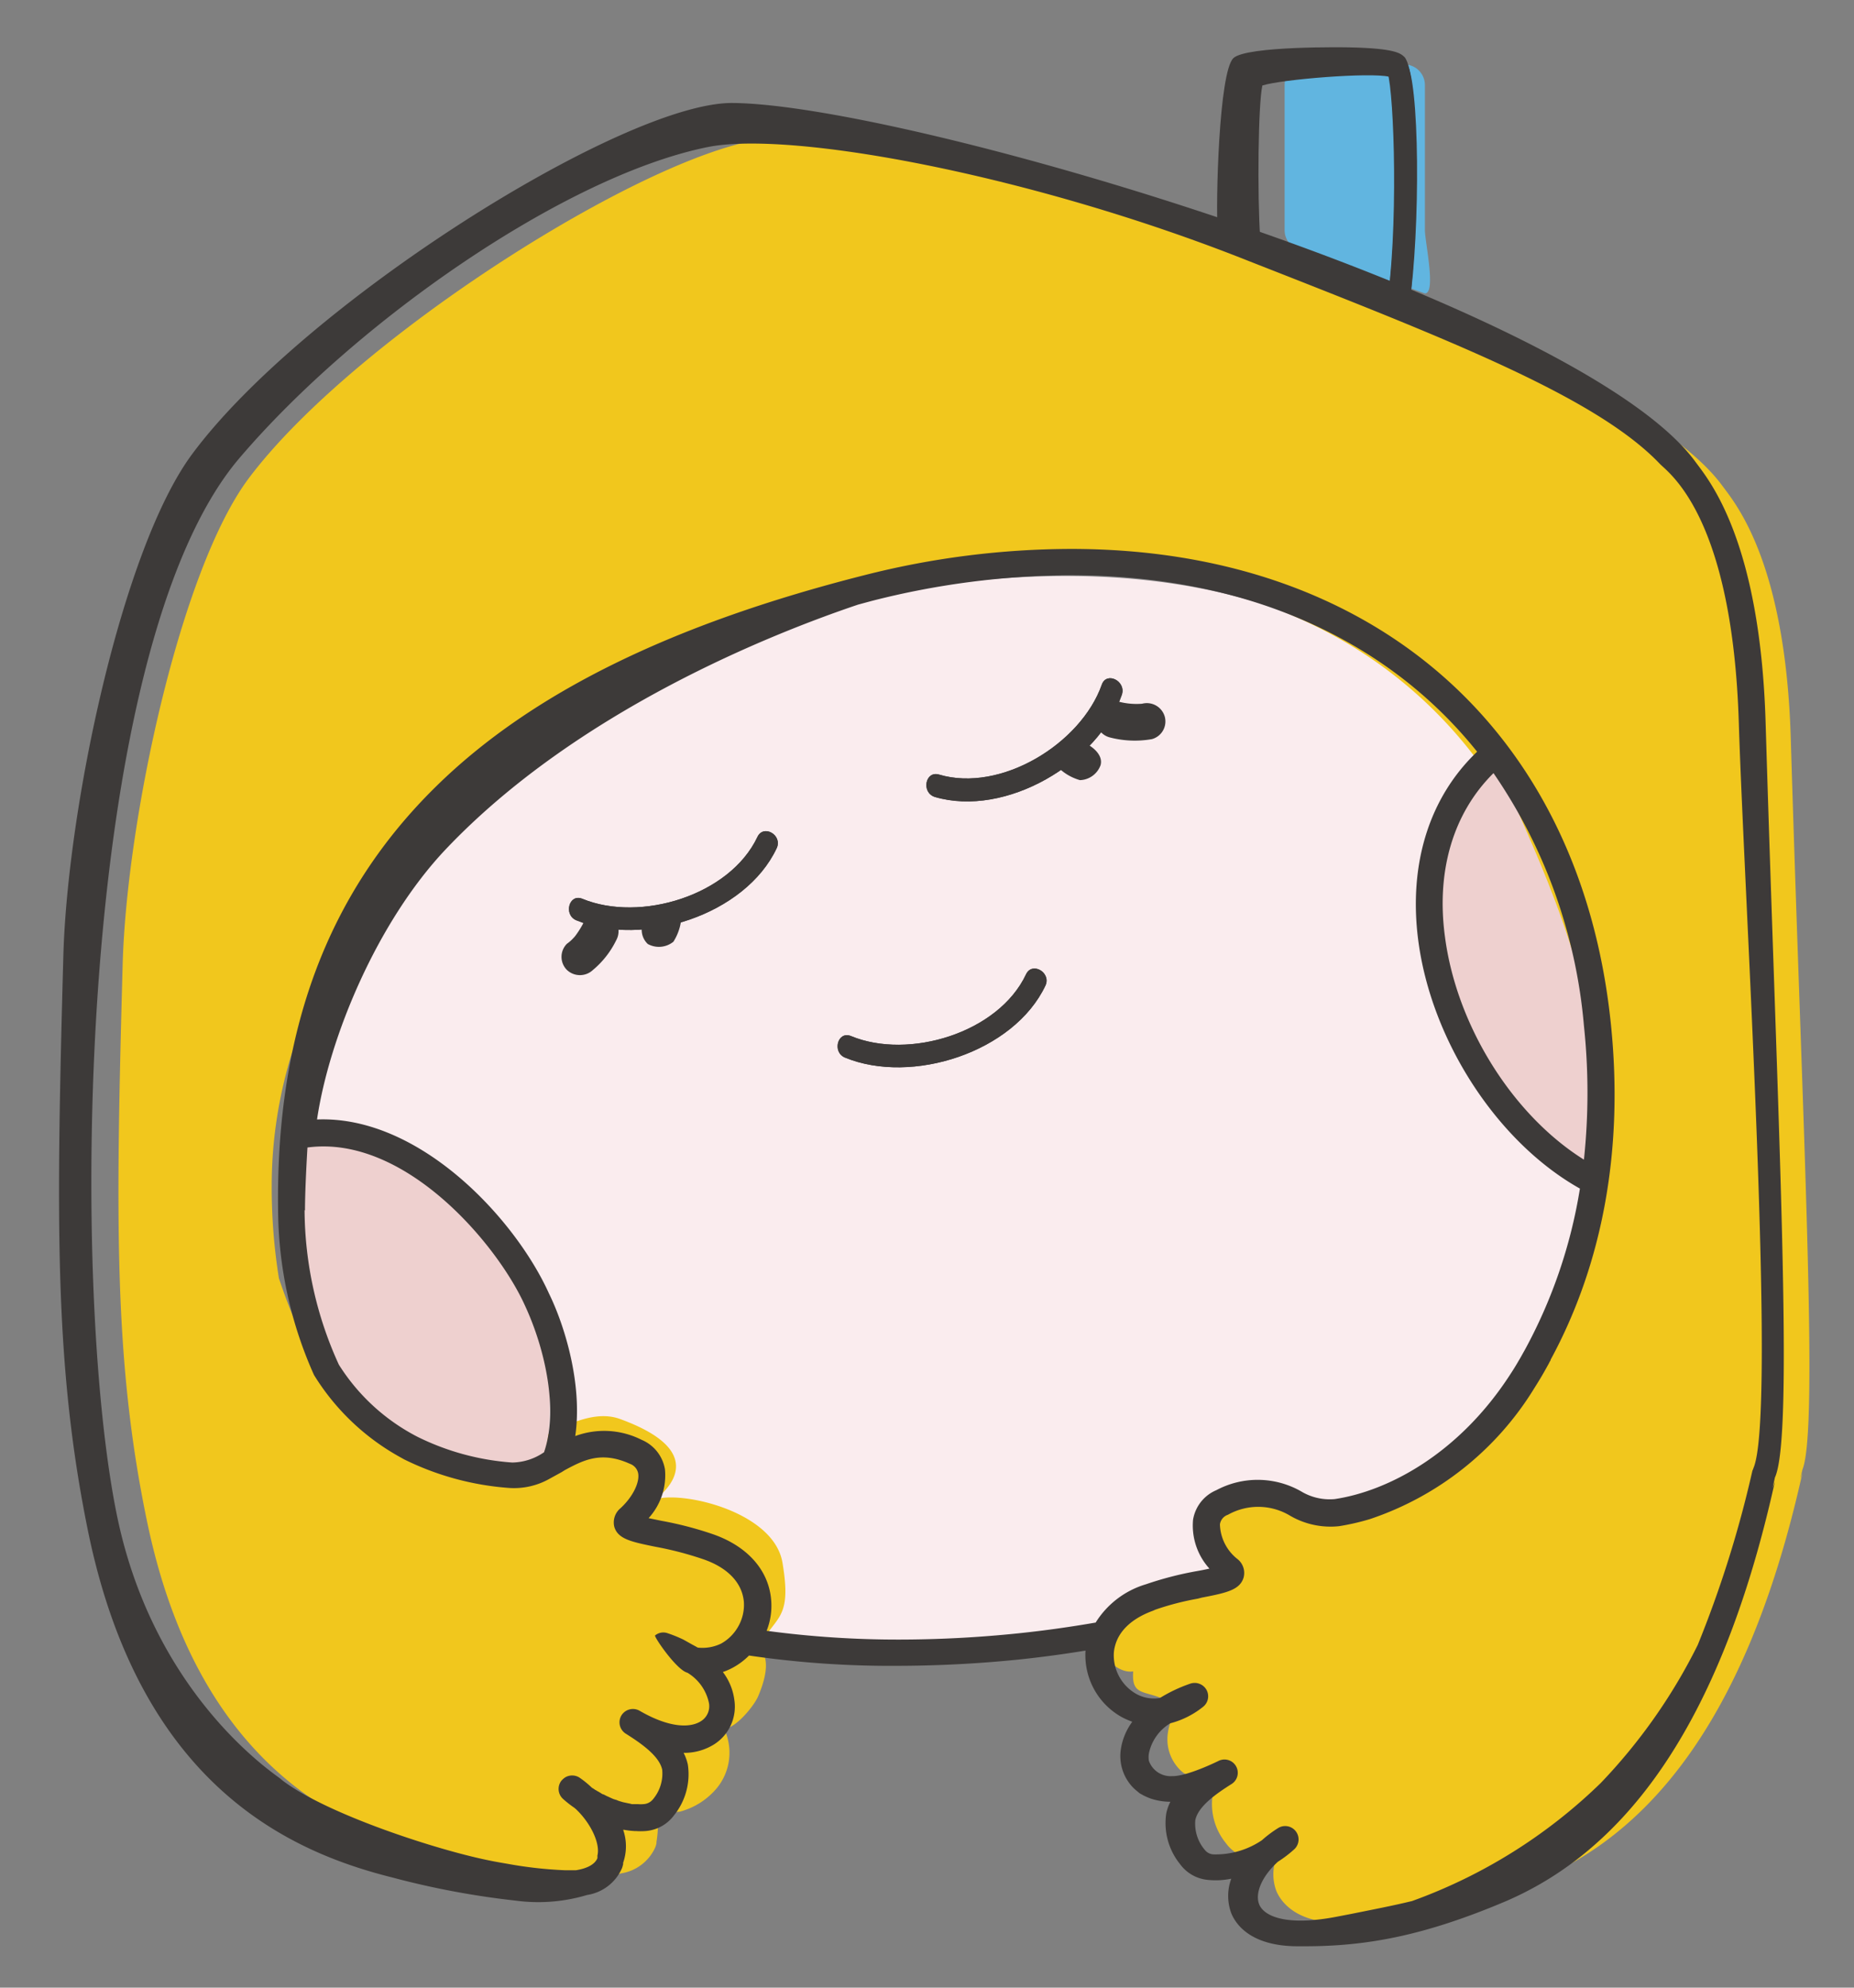
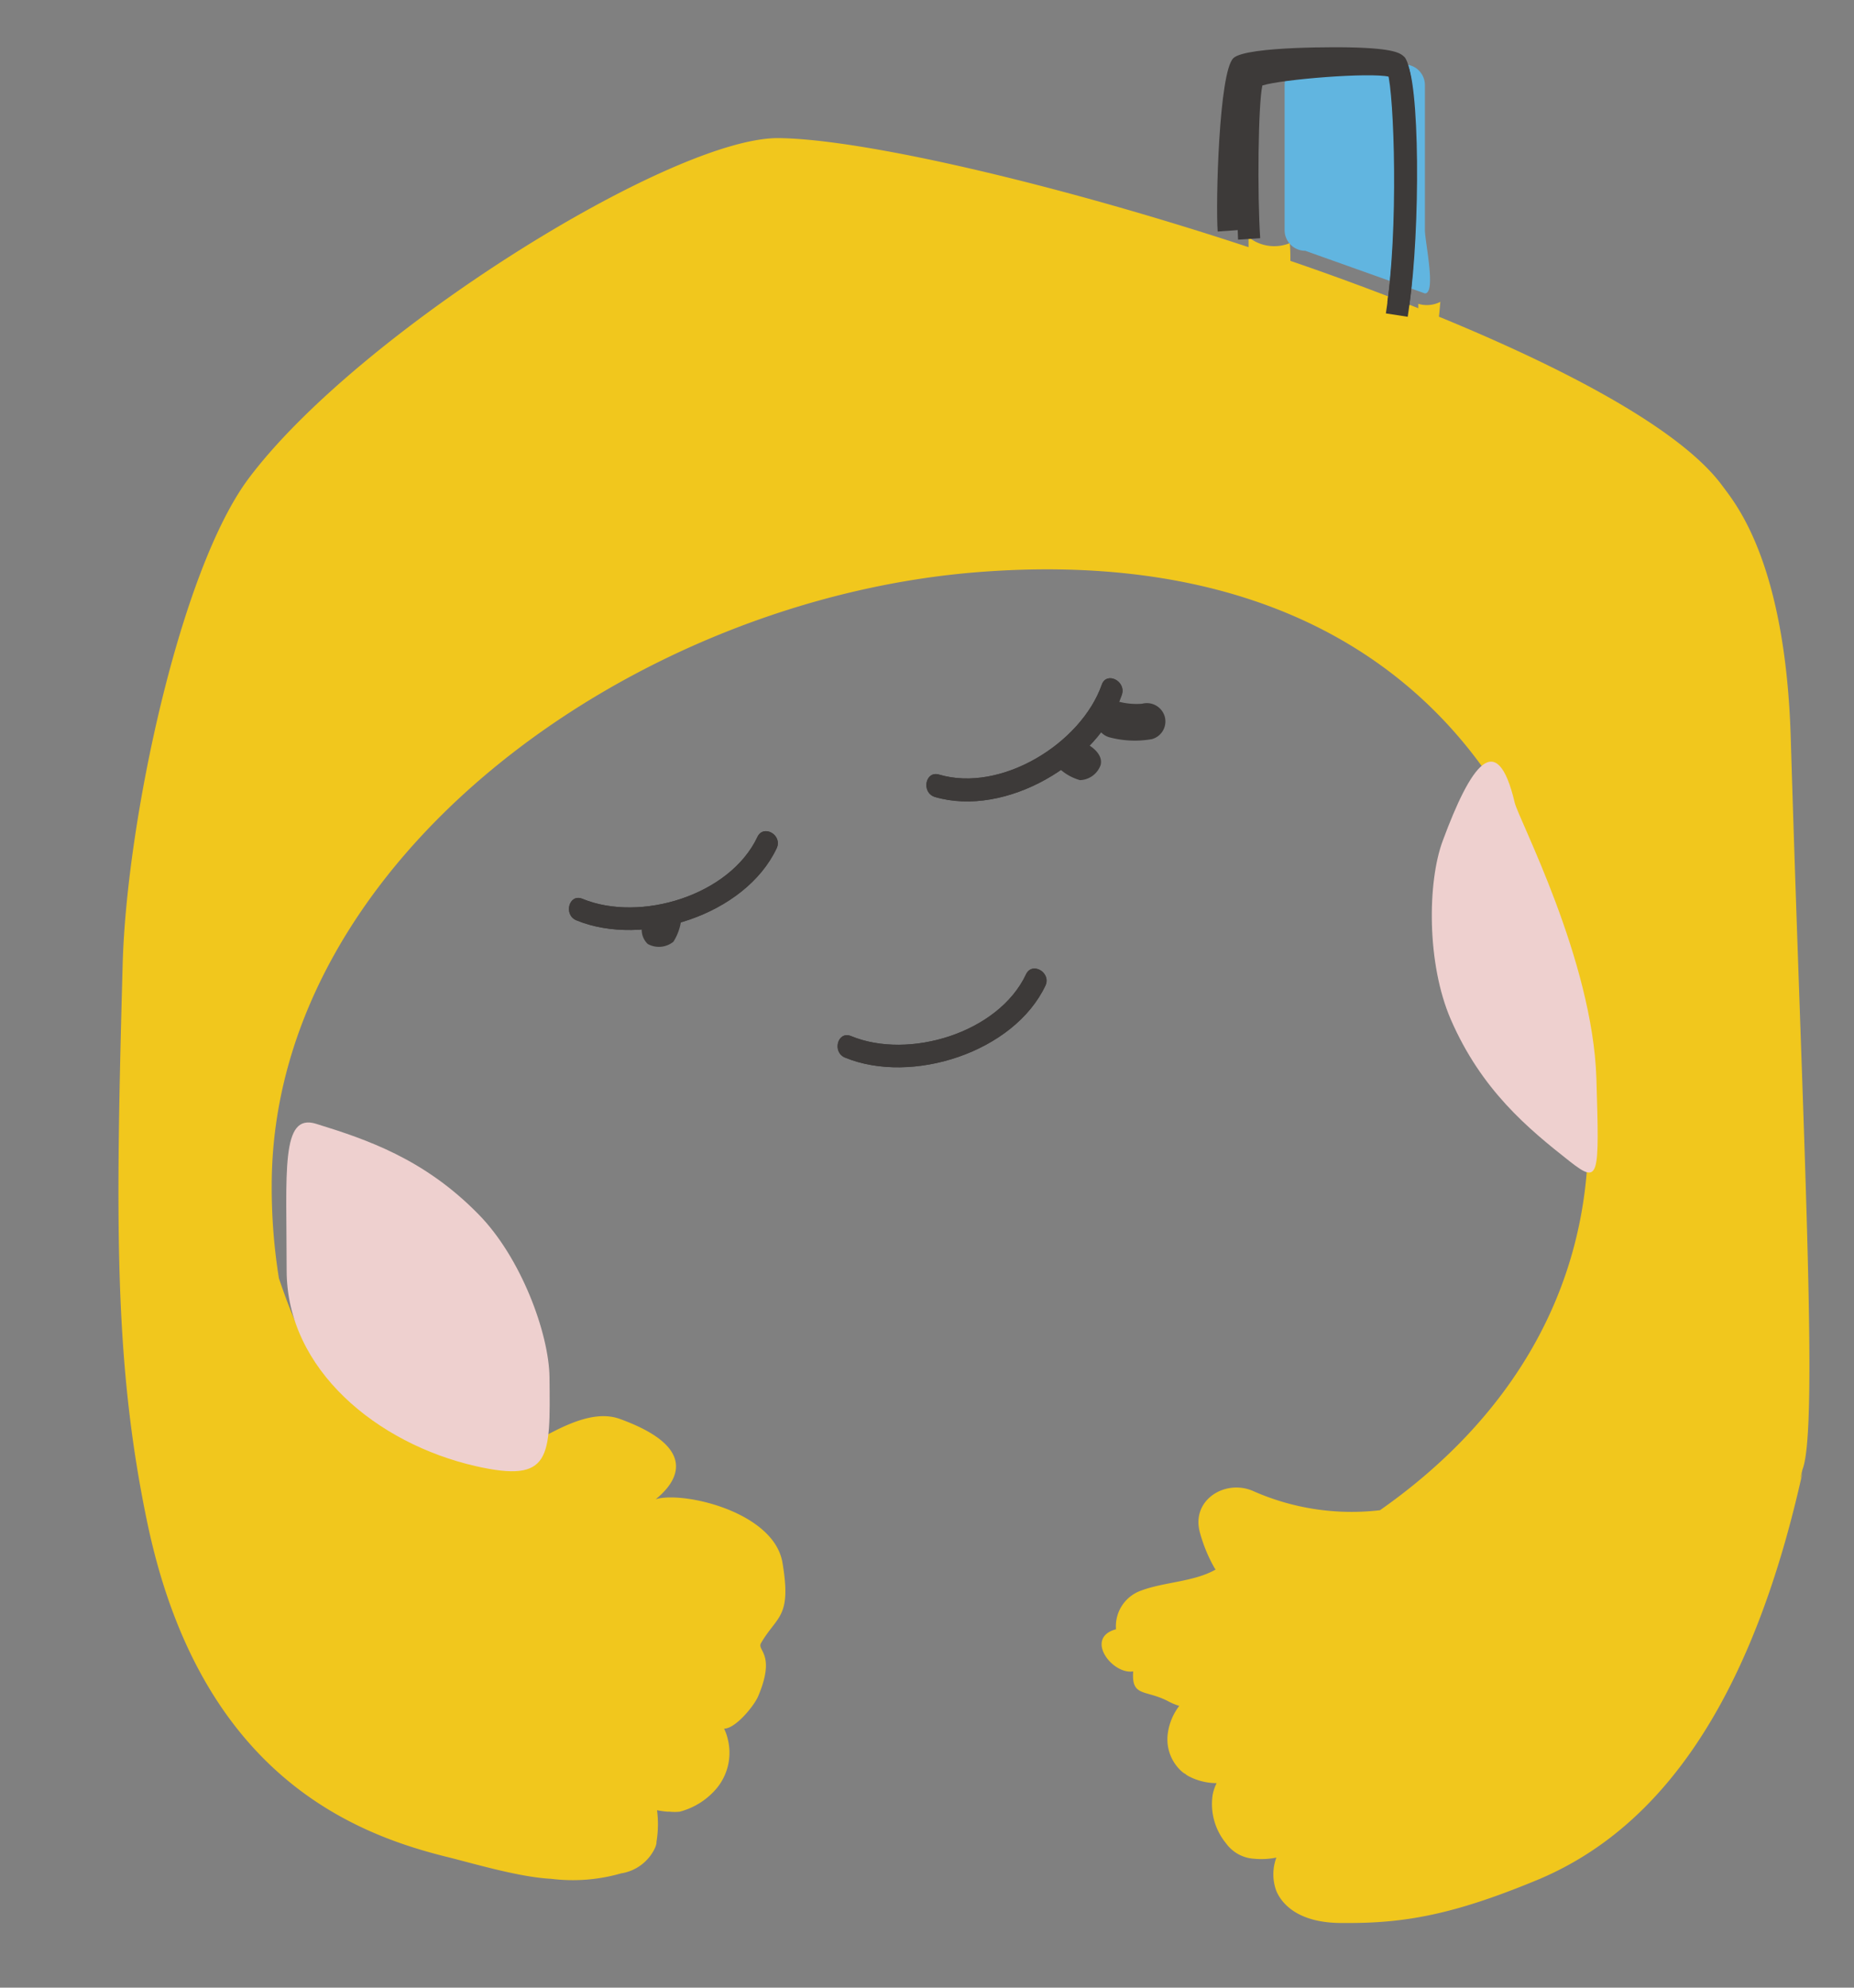
<svg xmlns="http://www.w3.org/2000/svg" id="圖層_1" data-name="圖層 1" viewBox="0 0 180 193">
  <rect x="0" y="0" width="180" height="193" fill="#808080" stroke="none" />
  <defs>
    <style>.cls-1{fill:#faecee;}.cls-2{fill:#61b5e0;}.cls-3{fill:#f1c71d;}.cls-4{fill:#eed0cf;}.cls-5{fill:#3d3a39;}</style>
  </defs>
  <title>球球兒logo</title>
-   <path class="cls-1" d="M97.22,56.16c-33.72,2.45-69,27.82-69,59.62a55.34,55.34,0,0,0,.7,9s0,0,0,0c1.41,4,3,8.23,6.37,11.07,3.85,3.26,8.76,4.94,12.74,8.1.12.09.22.19.33.29,3.76-1.27,7-3.58,11.14-3.55,2.93,0,5,4,2.54,6.1l-.21.19c4.64,2.36,9.94,4.19,12.22,9.07a4,4,0,0,1,.08,3.34,3.2,3.2,0,0,1,2.36,1.43,3.85,3.85,0,0,1,.49,0,4.6,4.6,0,0,1,1,.12,5.48,5.48,0,0,0,1.1-.87,95.13,95.13,0,0,0,14.12,1c2.22,0,4.51-.07,6.81-.21,3.18-.51,6.33-1.16,9.43-2a3.67,3.67,0,0,1,2.41-3.76c2.25-.85,5.16-.85,7.24-2a2.39,2.39,0,0,0-.13-.21,15.05,15.05,0,0,1-1.39-3.37c-.88-3.23,2.54-5.32,5.26-4a23.83,23.83,0,0,0,12.23,1.82c12.51-8.78,20.94-21.18,20.94-36.46C156.05,79,137.9,53.19,97.22,56.16Z" />
  <path class="cls-2" d="M138.34,8.26a2,2,0,0,0-2-2h-9.62a2,2,0,0,0-2,2V22.35a2,2,0,0,0,2,2l11.62,4.14c1.12,0,0-5,0-6.17Z" />
  <path class="cls-3" d="M173.86,71.66c-.52-17.22-5.44-22.85-6.68-24.54-3.9-5.27-14.59-11.08-27.48-16.37.06-.47.09-.94.14-1.44a2.89,2.89,0,0,1-2.14.19c0,.13,0,.28,0,.43-4-1.6-8.18-3.15-12.42-4.6,0-.54,0-1.11-.06-1.72a4,4,0,0,1-4-.58V24c-18.7-6.17-37.63-10.54-45.71-10.59-10.38,0-40.77,18.89-51.38,33.06-6.66,8.93-11.83,33.22-12.22,47.12-.68,24.79-.87,38.53,2.35,54.06,5,24.21,19.49,30.25,29,32.62,2.54.62,7.08,2,10.24,2.16a17,17,0,0,0,6.81-.53,4.36,4.36,0,0,0,3.31-2.53,3.07,3.07,0,0,0,.11-.36v0a.69.69,0,0,0,0-.13,10.52,10.52,0,0,0,.06-3.11,8.9,8.9,0,0,0,1,.14H65a4.51,4.51,0,0,0,1,0,7,7,0,0,0,3.68-2.39,5.42,5.42,0,0,0,1-4.56,4.84,4.84,0,0,0-.38-1.11c1.11,0,2.92-2.22,3.31-3.15,1.74-4.12-.14-4.42.27-5.15,1.57-2.7,3-2.45,2.08-7.86-1-5.61-12.3-7.43-13-5.61.07-.06,7.52-4.56-2.77-8.3-3.93-1.43-9,3.18-12.73,4.45-.1-.09-10.17-3.75-14-7-3.36-2.85-5-7.07-6.38-11.1a0,0,0,0,1,0,0,55.81,55.81,0,0,1-.7-9c0-31.78,35.27-57.15,69-59.61,40.67-3,58.82,22.88,58.82,54.67,0,15.27-7.71,27.68-20.22,36.45a23.58,23.58,0,0,1-12.22-1.82c-2.74-1.28-6.16.8-5.26,4a14.75,14.75,0,0,0,1.38,3.37,1.91,1.91,0,0,0,.14.21c-2.09,1.2-5,1.2-7.25,2.05a3.67,3.67,0,0,0-2.42,3.75c-3.09.83-.38,4.42,1.67,4.09-.19,2.55,1.21,1.72,3.47,2.94a6,6,0,0,0,1,.41,5.64,5.64,0,0,0-1.11,2.67,4.18,4.18,0,0,0,1.11,3.46.05.05,0,0,0,0,0,3.35,3.35,0,0,0,.49.43l0,0c.08,0,.14.1.23.15a2.08,2.08,0,0,0,.36.2l0,0a5.11,5.11,0,0,0,.68.28l0,0a5.78,5.78,0,0,0,1.87.31,4.47,4.47,0,0,0-.38,1.1,6,6,0,0,0,1.29,4.74,3.62,3.62,0,0,0,2.71,1.5,7.44,7.44,0,0,0,2.18-.11,4.65,4.65,0,0,0,0,3.25c.43,1,1.84,3.1,6.34,3.1H131c5.83,0,10.62-1,18.47-4.27,10-4.26,20-14.54,25.52-39.42,0,0-.08.21-.21.58.07-.31.15-.62.22-.93C176.59,138.66,175,109.65,173.86,71.66Z" />
  <path class="cls-4" d="M53.35,133.76c.08,7.82.19,10.27-7.16,8.6-9.57-2.18-18.36-9.38-18.36-19s-.59-15.32,2.86-14.24c4.95,1.53,10.5,3.41,15.75,8.77C50.59,122.09,53.31,129.5,53.35,133.76Z" />
  <path class="cls-4" d="M140.06,81.67c2.72-7.35,5.27-11.07,7-3.73.37,1.59,7.57,15.25,7.93,26.79.29,9.64.3,10.29-2.56,8.06-4.08-3.21-8.59-6.93-11.58-13.81C138.5,93.54,138.59,85.65,140.06,81.67Z" />
-   <path class="cls-5" d="M87.31,57.45l.35-.1Z" />
-   <path class="cls-5" d="M101.49,95.69c-3.06,6.5-13,9.67-19.46,7-1.27-.52-.72-2.62.58-2.09,5.63,2.32,14.33-.31,17-6C100.21,93.34,102.08,94.44,101.49,95.69Z" />
+   <path class="cls-5" d="M101.49,95.69c-3.06,6.5-13,9.67-19.46,7-1.27-.52-.72-2.62.58-2.09,5.63,2.32,14.33-.31,17-6C100.21,93.34,102.08,94.44,101.49,95.69" />
  <path class="cls-5" d="M99.63,94.6c-2.69,5.7-11.39,8.33-17,6-1.3-.53-1.85,1.57-.58,2.09,6.47,2.66,16.4-.51,19.46-7C102.08,94.44,100.21,93.34,99.63,94.6Z" />
  <path class="cls-5" d="M75.4,82.36c-3.05,6.49-13,9.66-19.45,7-1.27-.53-.71-2.62.58-2.09,5.63,2.32,14.32-.32,17-6C74.13,80,76,81.09,75.4,82.36Z" />
  <path class="cls-5" d="M73.54,81.27c-2.69,5.68-11.38,8.32-17,6-1.29-.53-1.85,1.56-.58,2.09,6.47,2.66,16.4-.51,19.45-7C76,81.09,74.13,80,73.54,81.27Z" />
-   <path class="cls-5" d="M56.7,89.51a9.15,9.15,0,0,1-.82,1.33c.12-.15.11-.15,0,0s-.2.23-.3.34a4,4,0,0,1-.54.46,1.8,1.8,0,0,0,0,2.54,1.84,1.84,0,0,0,2.53,0,8.75,8.75,0,0,0,2.25-2.87,1.82,1.82,0,0,0-.65-2.45,1.8,1.8,0,0,0-2.44.64Z" />
  <path class="cls-5" d="M91.17,75.21c6,1.78,13.78-3,15.8-8.73.46-1.32,2.41-.34,1.94,1-2.3,6.61-11.27,11.93-18.16,9.9C89.42,76.94,89.84,74.81,91.17,75.21Z" />
  <path class="cls-5" d="M91.17,75.21c6,1.78,13.78-3,15.8-8.73.46-1.32,2.41-.34,1.94,1-2.3,6.61-11.27,11.93-18.16,9.9C89.42,76.94,89.84,74.81,91.17,75.21Z" />
  <path class="cls-5" d="M107.7,71.59a9.61,9.61,0,0,0,4.13.18,1.78,1.78,0,0,0,1.25-2.2,1.81,1.81,0,0,0-2.19-1.24,6.82,6.82,0,0,1-2.24-.19,1.8,1.8,0,0,0-2.2,1.24,1.82,1.82,0,0,0,1.25,2.21Z" />
-   <path class="cls-5" d="M171.42,70.21c-.52-17.79-5.54-23.63-6.81-25.36C153.51,29.63,88.22,10.08,71.05,10c-10.6,0-41.62,19.5-52.43,34.14C11.82,53.37,6.55,78.46,6.15,92.81c-.7,25.59-.88,39.79,2.39,55.83,5.12,25,19.9,31.25,29.62,33.68a80.74,80.74,0,0,0,11.92,2.23A16.49,16.49,0,0,0,57,184a4.42,4.42,0,0,0,3.39-2.61c.05-.12.07-.25.11-.37l0,0c0-.06,0-.1,0-.15a4.88,4.88,0,0,0,0-3.2h.08a7.4,7.4,0,0,0,1,.12.22.22,0,0,0,.11,0,6.56,6.56,0,0,0,1,0,3.79,3.79,0,0,0,2.76-1.54,6.34,6.34,0,0,0,1.33-4.91,4.57,4.57,0,0,0-.41-1.14,5.44,5.44,0,0,0,3-.85,4.34,4.34,0,0,0,1.93-4.26,5.66,5.66,0,0,0-1.12-2.74,6.23,6.23,0,0,0,1-.44,6.7,6.7,0,0,0,1.54-1.16,94.65,94.65,0,0,0,14.39,1,118.17,118.17,0,0,0,11.89-.62c2.19-.23,4.31-.52,6.39-.86a6.88,6.88,0,0,0,3.54,6.47,8.44,8.44,0,0,0,1,.44,6,6,0,0,0-1.12,2.74,4.4,4.4,0,0,0,1.13,3.58l0,0a4.41,4.41,0,0,0,.51.46l0,0a1.92,1.92,0,0,0,.22.18l.36.2h0a7.17,7.17,0,0,0,.69.3.08.08,0,0,1,0,0,6.21,6.21,0,0,0,1.91.31,4.34,4.34,0,0,0-.4,1.13,6.32,6.32,0,0,0,1.32,4.9,3.78,3.78,0,0,0,2.76,1.56,7.43,7.43,0,0,0,2.23-.12,4.82,4.82,0,0,0,0,3.35c.44,1.08,1.89,3.21,6.47,3.21l.69,0c5.94,0,11.56-1,19.56-4.4,10.19-4.42,20.36-15,26.06-40.72l-.23.61c.08-.32.16-.65.23-1C174.2,139.4,172.6,109.43,171.42,70.21Zm-65,87.33c-2.42.42-4.93.78-7.52,1.05a113.22,113.22,0,0,1-11.63.61,95.8,95.8,0,0,1-12.84-.85,6.59,6.59,0,0,0,.44-3c-.24-2.9-2.32-5.24-5.71-6.4a34.31,34.31,0,0,0-4.93-1.28l-1.26-.26a6.16,6.16,0,0,0,1.59-4.73,3.78,3.78,0,0,0-2.28-2.88,8.06,8.06,0,0,0-6.43-.36c.72-5-1-10.68-2.56-13.86-3.29-7.28-12.58-17.28-22.51-16.88,1.18-8,5.85-19.21,12.5-26.24C56,69.05,74.85,61.56,83.3,58.71l1.37-.37a79.52,79.52,0,0,1,19.27-2.49c17,0,30.7,6.2,39.47,17.14-4.65,4.43-6.67,10.91-5.72,18.29,1.27,9.8,7.7,19.64,15.7,24.13A48.92,48.92,0,0,1,148,131.15c-.18.31-.34.62-.53.93-.27.47-.54.91-.83,1.35-5,7.75-11.9,11.36-17.06,12.13a5.37,5.37,0,0,1-3.24-.74,8.52,8.52,0,0,0-8.24-.13,3.78,3.78,0,0,0-2.27,2.88,6.23,6.23,0,0,0,1.59,4.74c-.4.09-.85.18-1.26.25a32.9,32.9,0,0,0-4.9,1.27A8.65,8.65,0,0,0,106.38,157.54Zm-76.81-40c0-2.22.24-6.12.24-6.12,9.42-1.26,18.39,9.34,21.09,15.29,2,4.28,3.29,10.19,1.88,14.3a5.58,5.58,0,0,1-3.09,1,24.64,24.64,0,0,1-9.2-2.5,19.66,19.66,0,0,1-7.63-7h0A36.45,36.45,0,0,1,29.57,117.5ZM145,75.07a51,51,0,0,1,8.78,24.53,61.76,61.76,0,0,1,0,13c-6.91-4.33-12.38-13-13.5-21.7C139.43,84.52,141.11,78.92,145,75.07Zm25.23,67.54h0a.91.91,0,0,0-.12.31,108.4,108.4,0,0,1-5.28,16.8,54.28,54.28,0,0,1-9.42,13.41,51.08,51.08,0,0,1-18.32,11.46c-1.94.47-3.89.84-5.81,1.23l-1.45.28c-4.86.95-7.1,0-7.58-1.19-.4-1,.15-2.61,1.82-4.14a11.42,11.42,0,0,0,1.61-1.23,1.3,1.3,0,0,0-1.57-2.05,11.36,11.36,0,0,0-1.59,1.19,8,8,0,0,1-4.63,1.38,1.13,1.13,0,0,1-.91-.43,3.91,3.91,0,0,1-.93-2.9c.27-1.31,1.94-2.51,3.53-3.51a1.29,1.29,0,0,0-1.23-2.26s-3.08,1.54-4.56,1.5a2.23,2.23,0,0,1-2.25-1.5,2.26,2.26,0,0,1,0-.69,4.46,4.46,0,0,1,2.08-2.94,8.46,8.46,0,0,0,3.17-1.59,1.3,1.3,0,0,0,.35-1.65,1.32,1.32,0,0,0-1.58-.61,14.54,14.54,0,0,0-2.94,1.39,3.54,3.54,0,0,1-2.3-.39,4.32,4.32,0,0,1-2.18-4,3.43,3.43,0,0,1,.11-.64c.38-1.5,1.66-2.7,3.69-3.44l.22-.1a27,27,0,0,1,4.12-1.07l.43-.11c1.88-.36,3.08-.62,3.67-1.29a1.69,1.69,0,0,0,.36-.66,1.72,1.72,0,0,0-.6-1.79,4.44,4.44,0,0,1-1.7-3.37,1.15,1.15,0,0,1,.78-.93,6,6,0,0,1,6.06.11,7.8,7.8,0,0,0,4.73,1,22.88,22.88,0,0,0,3-.69,29.8,29.8,0,0,0,15.94-12.69c.27-.43.55-.88.8-1.31s.42-.74.63-1.12a2.38,2.38,0,0,1,.17-.31l0-.05c5.08-9.38,7.1-20.5,5.84-32.65-2.94-28.42-23-46.07-52.41-46.07A81.92,81.92,0,0,0,84,55.83C65.23,60.58,51.61,67.27,42.38,76.32,31.81,86.67,26.76,100.16,27,117.53A39.72,39.72,0,0,0,30.26,133s.22.51.25.55a22.73,22.73,0,0,0,8.29,7.91l.43.24a27.45,27.45,0,0,0,10.23,2.78,7,7,0,0,0,3.87-.88l1.2-.66.32-.2c1.86-1,3.56-1.85,6.32-.6a1.23,1.23,0,0,1,.79.93c.15.92-.56,2.31-1.71,3.37a1.79,1.79,0,0,0-.61,1.81c.35,1.19,1.65,1.46,4,1.94a32.7,32.7,0,0,1,4.58,1.19c2.43.82,3.84,2.31,4,4.16a4.25,4.25,0,0,1-.53,2.36,4.32,4.32,0,0,1-1.66,1.68,4.15,4.15,0,0,1-2.29.4c-.18-.11-.38-.21-.56-.31l-.82-.46h0a12.85,12.85,0,0,0-1.55-.63,1.25,1.25,0,0,0-1.21.22c-.14.09,2.08,3.36,3.14,3.62a4.5,4.5,0,0,1,2.09,2.94,1.71,1.71,0,0,1-.77,1.76c-1,.65-3,.71-5.95-1a1.31,1.31,0,0,0-1.78.45,1.3,1.3,0,0,0,.43,1.77c1.59,1,3.25,2.19,3.53,3.49a3.88,3.88,0,0,1-.93,2.92,1.27,1.27,0,0,1-.92.43,2.75,2.75,0,0,1-.5,0h-.24l-.32,0c-.09,0-.18-.05-.28-.06l-.33-.07-.28-.06-.34-.1a1.62,1.62,0,0,1-.28-.11,3.58,3.58,0,0,1-.35-.11l-.29-.13-.35-.16-.29-.15c-.12,0-.23-.12-.34-.17a2.79,2.79,0,0,0-.28-.16.93.93,0,0,0-.19-.11,2.7,2.7,0,0,0-.31-.2,9.29,9.29,0,0,0-1.23-1,1.32,1.32,0,0,0-1.38,0,1.83,1.83,0,0,0-.36.32,1.31,1.31,0,0,0,.16,1.76,10.65,10.65,0,0,0,1.11.87l.13.11C57.34,177,58.3,179,58,180.18a2.21,2.21,0,0,1,0,.25c-.25.6-1,1-2.1,1.17h-1a40.11,40.11,0,0,1-5.59-.62c-.58-.1-1.18-.2-1.8-.33-5-1-15.43-4.38-19.87-7.61,0,0,0,0,0,0l-.15-.11-.33-.27c-1.36-1-12.42-8.71-15.84-25.68-4.6-22.77-3.81-84,11.91-102.48,11.23-13.19,31.53-27.4,45.48-30.22,8.15-1.64,31.57,2.75,52.36,11C140.74,33,155,38.57,161.17,45.06c.9.92,7.05,5.15,7.65,25.23.53,16.94,3.71,67.45,1.39,72.32Z" />
  <path class="cls-5" d="M136.67,30.76l-2.12-.33c1.27-8.16.8-21.31.17-23.38-1.91-.6-11.49-.31-13.45.19-.54,1.84-1.19,11.08-.91,15.09l-2.14.15c-.2-2.81.12-15.45,1.52-16.83C121,4.43,130.86,4.59,131,4.6c4.56.09,5,.61,5.36.94C137.83,7.17,137.84,23.25,136.67,30.76Z" />
  <path class="cls-5" d="M136.82,29.67l-2.13-.33c1.17-7.83.75-19.84.17-21.89-1.85-.44-10.39.25-12.3.85-.41,1.83-.5,10.58-.21,14.83l-2.15.14c0-.14-.66-15,.76-16.51,1.13-1.15,10.08-1.62,12.33-1.58s2.79.33,3.18.75C137.87,7.51,137.9,22.42,136.82,29.67Z" />
  <path class="cls-5" d="M62.47,89.51a2,2,0,0,1,.88-1.07,2.57,2.57,0,0,0,2.82.08,5.12,5.12,0,0,1-.79,2.92,2.24,2.24,0,0,1-2.49.22A1.89,1.89,0,0,1,62.47,89.51Z" />
  <path class="cls-5" d="M105.79,72.4a2,2,0,0,0-1.36-.24,2.63,2.63,0,0,1-2.08,1.93,4.91,4.91,0,0,0,2.5,1.66,2.2,2.2,0,0,0,2-1.45C107.07,73.51,106.44,72.82,105.79,72.4Z" />
</svg>